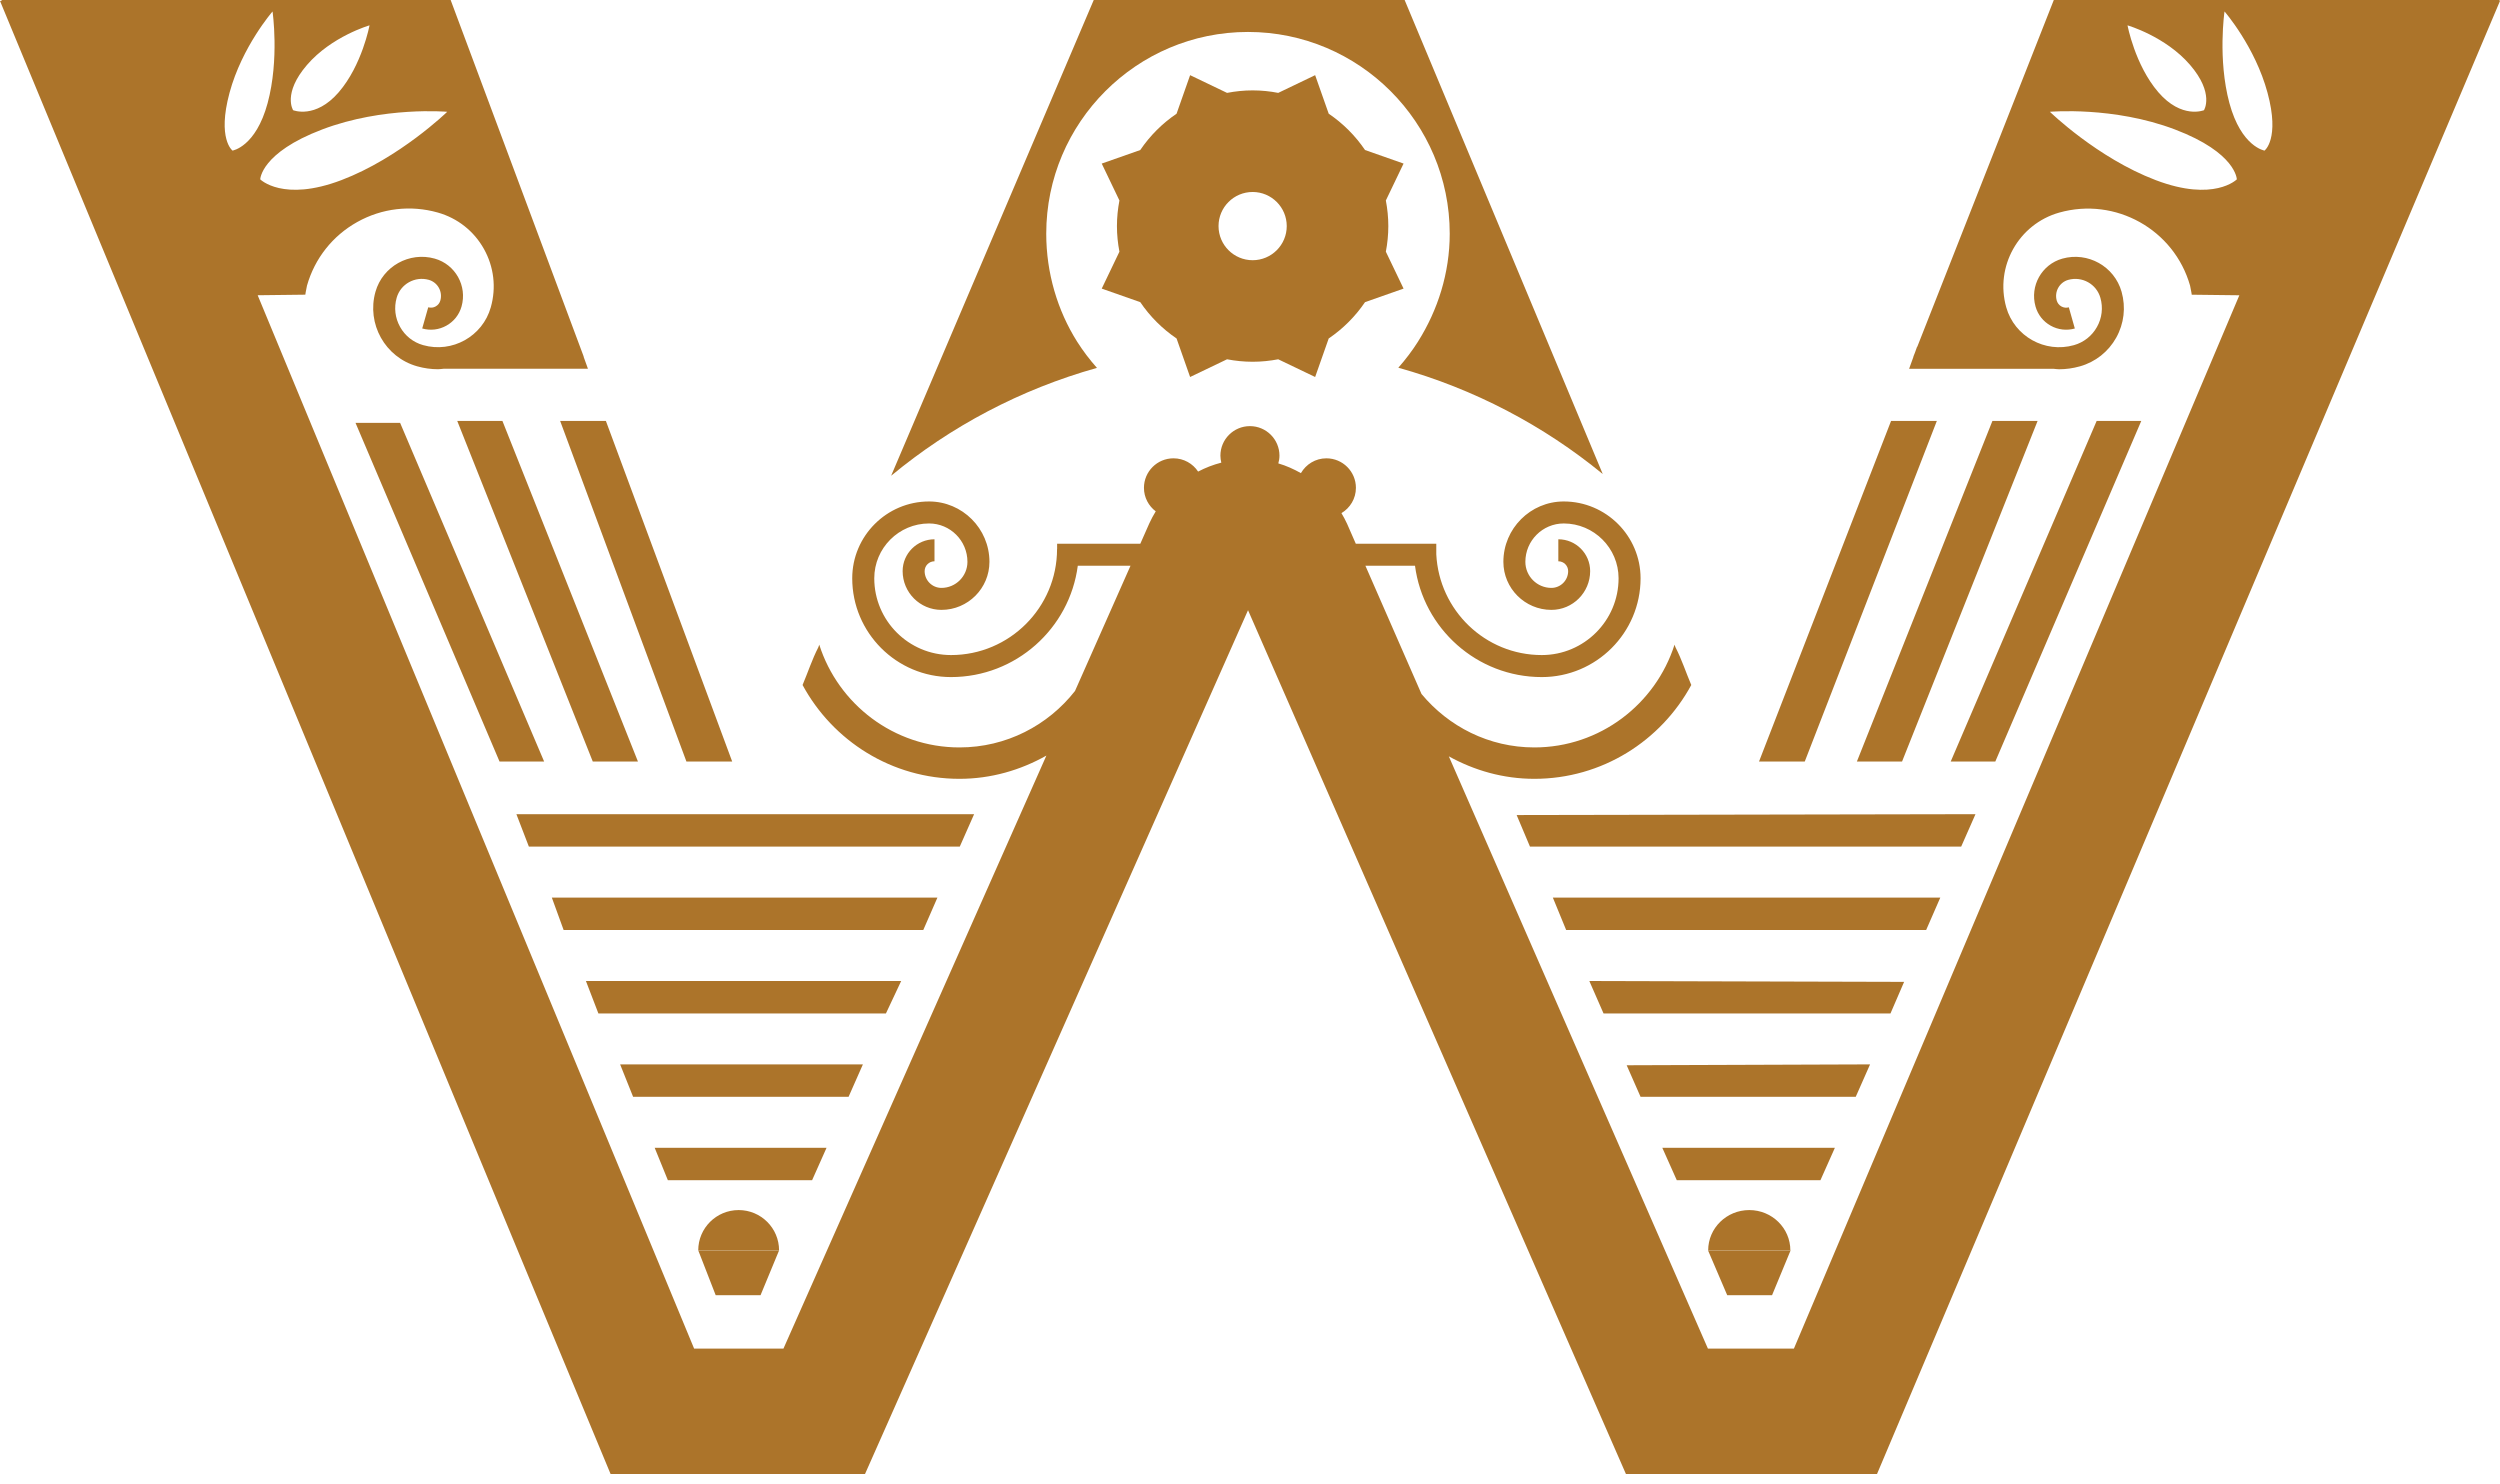
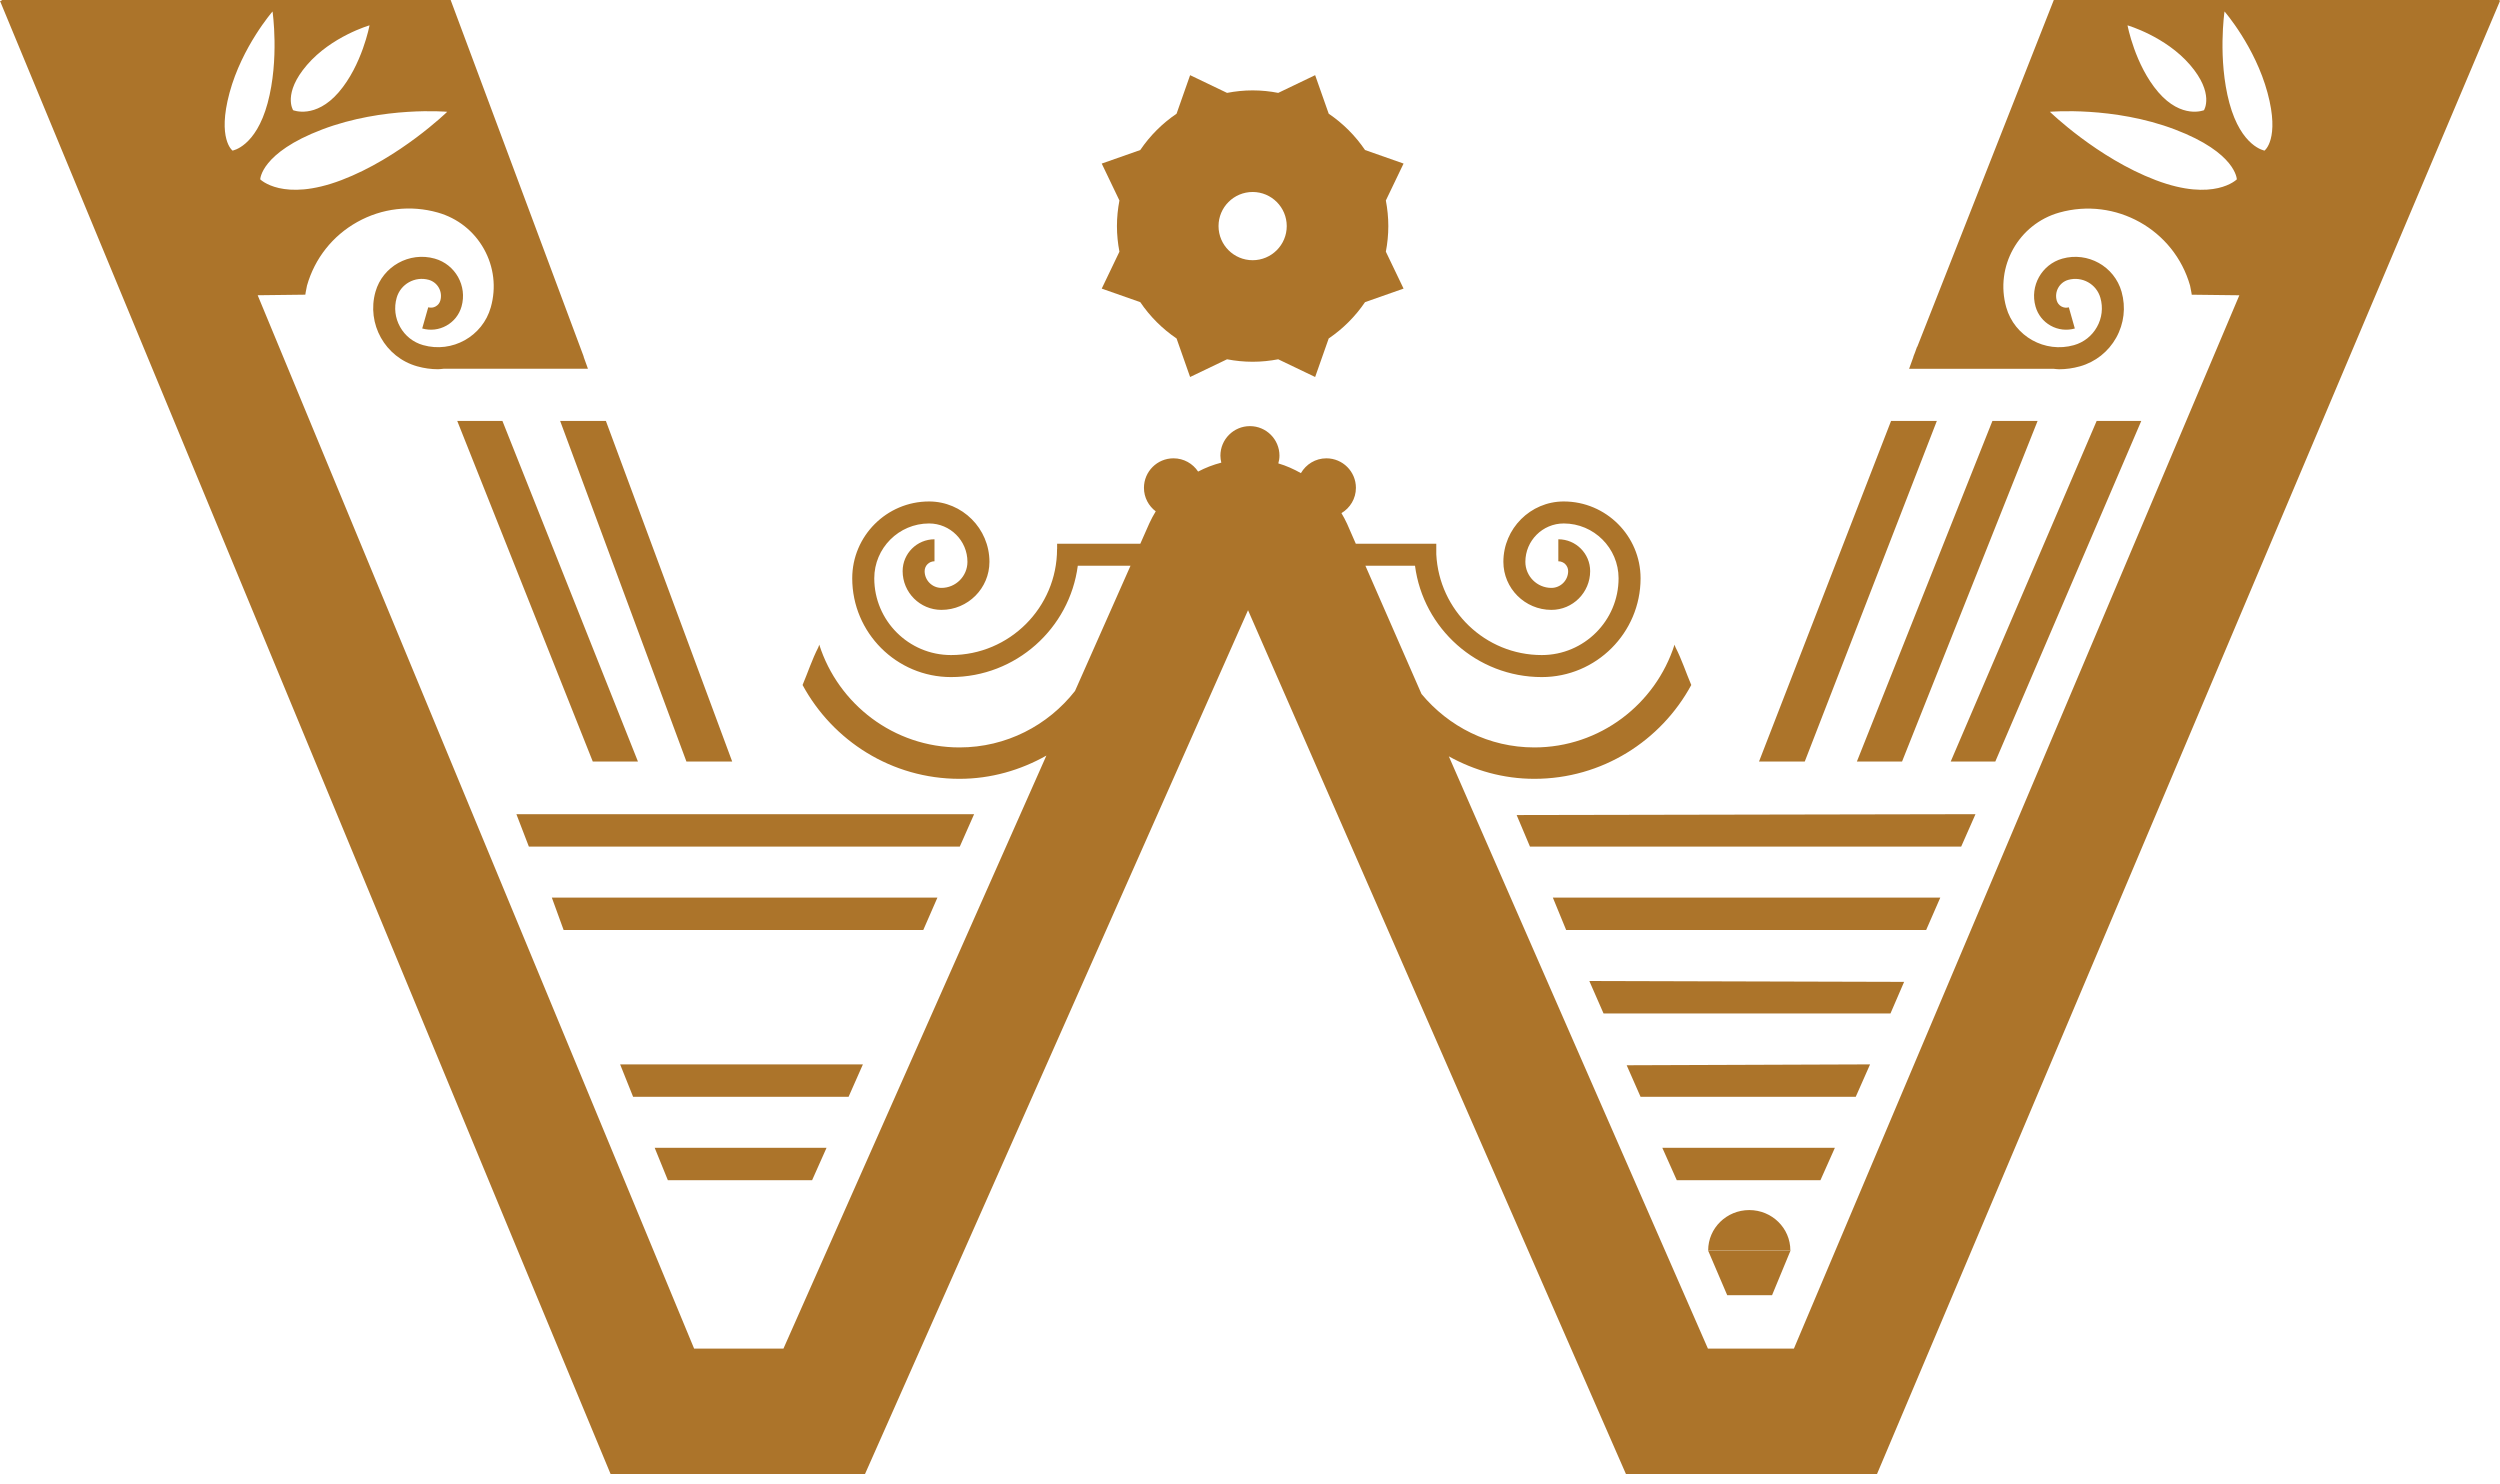
<svg xmlns="http://www.w3.org/2000/svg" version="1.1" id="w-icon-furniture" x="0px" y="0px" width="155px" height="92px" viewBox="0 0 155 92" xml:space="preserve">
-   <path fill="#AC742A" d="M66.78,21.18C66.424,21.289,66.414,21.291,66.78,21.18c-1.214-1.928-1.913-4.249-1.913-6.691 c0-6.898,5.61-12.508,12.508-12.508c6.898,0,12.508,5.61,12.508,12.508c0,2.442-0.744,4.747-1.958,6.675 c0.33,0.1,0.335,0.103,0.002,0c-0.367,0.579-0.778,1.124-1.231,1.634c4.698,1.311,9.002,3.578,12.675,6.592L87.087,0H67.812 L55.25,29.497c3.689-3.058,8.025-5.36,12.761-6.688C67.559,22.301,67.147,21.758,66.78,21.18" />
  <path fill="#AC742A" d="M70.696,18.733c0.601,0.887,1.366,1.652,2.251,2.252l0.84,2.389l2.29-1.098 c0.515,0.098,1.044,0.153,1.587,0.153s1.072-0.056,1.586-0.153l2.289,1.098l0.841-2.389c0.885-0.601,1.651-1.366,2.252-2.252 l2.389-0.84l-1.098-2.289c0.098-0.515,0.153-1.044,0.153-1.587s-0.056-1.073-0.153-1.587l1.098-2.289l-2.389-0.84 c-0.601-0.887-1.367-1.651-2.252-2.252l-0.841-2.389L79.25,5.759c-0.515-0.1-1.044-0.155-1.586-0.155s-1.072,0.056-1.587,0.155 l-2.29-1.098l-0.84,2.389c-0.885,0.601-1.65,1.365-2.251,2.252l-2.389,0.84l1.097,2.289c-0.098,0.514-0.154,1.044-0.154,1.587 s0.056,1.072,0.154,1.587l-1.097,2.289L70.696,18.733 M77.664,11.903c1.167,0,2.114,0.948,2.114,2.115s-0.946,2.115-2.114,2.115 c-1.167,0-2.115-0.947-2.115-2.115S76.497,11.903,77.664,11.903z" />
-   <polyline fill="#AC742A" points="47.153,80.304 48.303,77.526 43.293,77.526 44.373,80.304 47.153,80.304 " />
-   <path fill="#AC742A" d="M45.797,75.024c-1.385,0-2.506,1.119-2.506,2.498h5.011C48.303,76.144,47.18,75.024,45.797,75.024" />
  <path fill="#AC742A" d="M108.455,75.024c-1.408,0-2.548,1.119-2.548,2.498h5.095C111.002,76.144,109.861,75.024,108.455,75.024" />
  <polyline fill="#AC742A" points="51.246,71.163 40.59,71.163 41.408,73.174 50.35,73.174 51.246,71.163 " />
  <polyline fill="#AC742A" points="53.5,65.992 38.448,65.992 39.253,68.003 52.611,68.003 53.5,65.992 " />
-   <polyline fill="#AC742A" points="55.873,60.822 36.327,60.822 37.1,62.833 54.928,62.833 55.873,60.822 " />
  <polyline fill="#AC742A" points="58.121,55.65 34.213,55.65 34.945,57.661 57.243,57.661 58.121,55.65 " />
  <polyline fill="#AC742A" points="60.395,50.479 32.016,50.479 32.79,52.49 59.506,52.49 60.395,50.479 " />
  <polyline fill="#AC742A" points="107.088,80.304 109.867,80.304 111.016,77.526 105.899,77.526 107.088,80.304 " />
  <polyline fill="#AC742A" points="113.763,71.163 103.063,71.163 103.961,73.174 112.867,73.174 113.763,71.163 " />
  <polyline fill="#AC742A" points="115.944,65.992 100.854,66.046 101.715,68.003 115.055,68.003 115.944,65.992 " />
  <polyline fill="#AC742A" points="118.055,60.876 98.538,60.822 99.419,62.833 117.21,62.833 118.055,60.876 " />
  <polyline fill="#AC742A" points="120.299,55.65 96.276,55.65 97.102,57.661 119.421,57.661 120.299,55.65 " />
  <polyline fill="#AC742A" points="122.48,50.479 94.032,50.533 94.858,52.49 121.593,52.49 122.48,50.479 " />
  <polyline fill="#AC742A" points="132.759,26.098 129.993,26.098 120.945,47.213 123.71,47.213 132.759,26.098 " />
  <polyline fill="#AC742A" points="120.084,26.098 117.246,26.098 109.06,47.213 111.896,47.213 120.084,26.098 " />
  <polyline fill="#AC742A" points="115.128,47.213 117.928,47.213 126.331,26.098 123.53,26.098 115.128,47.213 " />
-   <polyline fill="#AC742A" points="22.042,26.218 30.97,47.213 33.735,47.213 24.807,26.218 22.042,26.218 " />
  <polyline fill="#AC742A" points="42.557,47.213 45.395,47.213 37.565,26.098 34.729,26.098 42.557,47.213 " />
  <polyline fill="#AC742A" points="39.552,47.213 31.15,26.098 28.349,26.098 36.751,47.213 39.552,47.213 " />
  <path fill="#AC742A" d="M154.963,0.057L154.987,0h-27.651l-8.466,21.502h-0.013l-0.133,0.369l-0.097,0.244h0.009l-0.271,0.75h8.953 c0.115,0.009,0.228,0.029,0.344,0.029c0.428,0,0.863-0.059,1.295-0.181c0.961-0.271,1.761-0.904,2.247-1.775 c0.489-0.874,0.606-1.884,0.335-2.847c-0.446-1.578-2.094-2.5-3.678-2.055c-1.274,0.362-2.021,1.693-1.657,2.969 c0.143,0.508,0.477,0.929,0.937,1.186s0.992,0.318,1.499,0.176l-0.372-1.313c-0.155,0.043-0.317,0.027-0.462-0.055 c-0.142-0.078-0.243-0.21-0.288-0.366c-0.155-0.551,0.164-1.126,0.715-1.282c0.859-0.238,1.75,0.256,1.992,1.113 c0.175,0.611,0.099,1.252-0.212,1.807c-0.309,0.554-0.817,0.955-1.429,1.128c-1.795,0.508-3.685-0.542-4.196-2.344 c-0.713-2.525,0.761-5.16,3.284-5.875c3.486-0.983,7.122,1.046,8.113,4.528c0.073,0.343,0.104,0.563,0.104,0.563l2.951,0.035 l-27.618,65.308h-5.33L89.827,46.893c1.577,0.874,3.375,1.394,5.303,1.394c4.195,0,7.854-2.354,9.729-5.817 c-0.331-0.778-0.592-1.585-0.978-2.338c-0.03-0.055-0.035-0.109-0.06-0.163c-1.175,3.691-4.627,6.372-8.692,6.372 c-2.816,0-5.322-1.297-6.996-3.315l-3.478-7.951h3.075c0.508,3.889,3.836,6.904,7.862,6.904c3.376,0,6.124-2.747,6.124-6.124 c0-2.626-2.138-4.764-4.764-4.764c-2.063,0-3.742,1.679-3.742,3.743c0,1.643,1.335,2.979,2.978,2.979 c1.324,0,2.402-1.077,2.402-2.404c0-1.088-0.884-1.973-1.973-1.973v1.364c0.337,0,0.609,0.273,0.609,0.609 c0,0.573-0.468,1.041-1.039,1.041c-0.891,0-1.614-0.726-1.614-1.616c0-1.311,1.067-2.379,2.379-2.379c1.873,0,3.4,1.527,3.4,3.4 c0,2.625-2.137,4.759-4.761,4.759c-3.514,0-6.368-2.777-6.541-6.248v-0.655H84.06l-0.543-1.241 c-0.102-0.229-0.225-0.444-0.347-0.656c0.535-0.32,0.897-0.899,0.897-1.567c0-1.012-0.82-1.831-1.832-1.831 c-0.677,0-1.263,0.371-1.578,0.918c-0.444-0.249-0.909-0.46-1.401-0.603c0.043-0.154,0.071-0.311,0.071-0.479 c0-1.011-0.82-1.832-1.831-1.832c-1.013,0-1.831,0.821-1.831,1.832c0,0.149,0.023,0.292,0.056,0.432 c-0.502,0.128-0.982,0.315-1.438,0.554c-0.327-0.495-0.889-0.822-1.526-0.822c-1.012,0-1.832,0.819-1.832,1.831 c0,0.596,0.29,1.123,0.731,1.456c-0.142,0.238-0.279,0.479-0.394,0.737l-0.562,1.271h-5.158v0.329h-0.004 c0,3.625-2.949,6.574-6.574,6.574c-2.625,0-4.759-2.134-4.759-4.759c0-1.874,1.525-3.4,3.398-3.4c1.312,0,2.379,1.068,2.379,2.379 c0,0.89-0.723,1.616-1.613,1.616c-0.573,0-1.041-0.468-1.041-1.041c0-0.336,0.274-0.609,0.611-0.609v-1.364 c-1.089,0-1.975,0.885-1.975,1.973c0,1.328,1.079,2.404,2.404,2.404c1.643,0,2.978-1.336,2.978-2.979 c0-2.064-1.679-3.743-3.744-3.743c-2.626,0-4.763,2.138-4.763,4.764c0,3.377,2.747,6.124,6.123,6.124 c4.026,0,7.354-3.015,7.862-6.904h3.269l-3.442,7.766c-1.67,2.13-4.258,3.5-7.164,3.5c-4.066,0-7.517-2.681-8.693-6.372 c-0.022,0.054-0.03,0.108-0.057,0.163c-0.387,0.752-0.648,1.56-0.977,2.338c1.874,3.463,5.531,5.817,9.728,5.817 c1.961,0,3.79-0.54,5.389-1.441L48.574,83.613h-5.539L15.976,18.305l2.954-0.035c0,0,0.028-0.219,0.103-0.56 c0.479-1.688,1.585-3.088,3.116-3.945c1.534-0.857,3.311-1.063,4.996-0.587c1.224,0.347,2.238,1.148,2.859,2.257 c0.62,1.11,0.772,2.395,0.425,3.619c-0.51,1.804-2.394,2.853-4.196,2.344c-0.611-0.173-1.118-0.573-1.427-1.128 c-0.311-0.555-0.386-1.196-0.213-1.807c0.243-0.855,1.135-1.35,1.99-1.113c0.553,0.156,0.874,0.731,0.718,1.282 c-0.043,0.156-0.146,0.288-0.288,0.366c-0.142,0.082-0.303,0.098-0.463,0.055l-0.373,1.313c0.508,0.145,1.041,0.082,1.501-0.176 c0.46-0.256,0.793-0.677,0.937-1.186c0.362-1.276-0.382-2.607-1.661-2.969c-1.569-0.443-3.227,0.475-3.675,2.055 c-0.562,1.987,0.596,4.06,2.583,4.622c0.432,0.122,0.867,0.181,1.295,0.181c0.115,0,0.228-0.02,0.342-0.029h8.953l-0.27-0.75h0.009 L27.94,0H0.084l0.024,0.057H0l32.197,77.71l5.659,13.621h15.775l23.747-53.556l23.43,53.556h15.567L155,0.057H154.963 M27.728,6.931 c0,0-2.945,2.863-6.562,4.237c-3.618,1.375-5.031-0.048-5.031-0.048s0.029-1.646,3.837-3.092C23.779,6.58,27.728,6.931,27.728,6.931 z M19.036,4.024c1.526-1.774,3.875-2.453,3.875-2.453s-0.458,2.461-1.908,4.146c-1.451,1.684-2.83,1.115-2.83,1.115 S17.507,5.798,19.036,4.024z M14.415,9.337c0,0-0.958-0.72-0.184-3.584c0.772-2.864,2.667-5.042,2.667-5.042s0.43,2.959-0.305,5.681 C15.859,9.112,14.415,9.337,14.415,9.337z M135.784,4.024c1.525,1.774,0.862,2.809,0.862,2.809s-1.379,0.569-2.83-1.115 c-1.45-1.685-1.91-4.146-1.91-4.146S134.257,2.25,135.784,4.024z M133.654,11.168c-3.62-1.374-6.562-4.237-6.562-4.237 s3.948-0.352,7.756,1.097c3.809,1.446,3.835,3.092,3.835,3.092S137.271,12.544,133.654,11.168z M140.402,9.337 c0,0-1.442-0.225-2.179-2.946c-0.733-2.722-0.303-5.681-0.303-5.681s1.896,2.178,2.667,5.042 C141.362,8.618,140.402,9.337,140.402,9.337z" />
</svg>